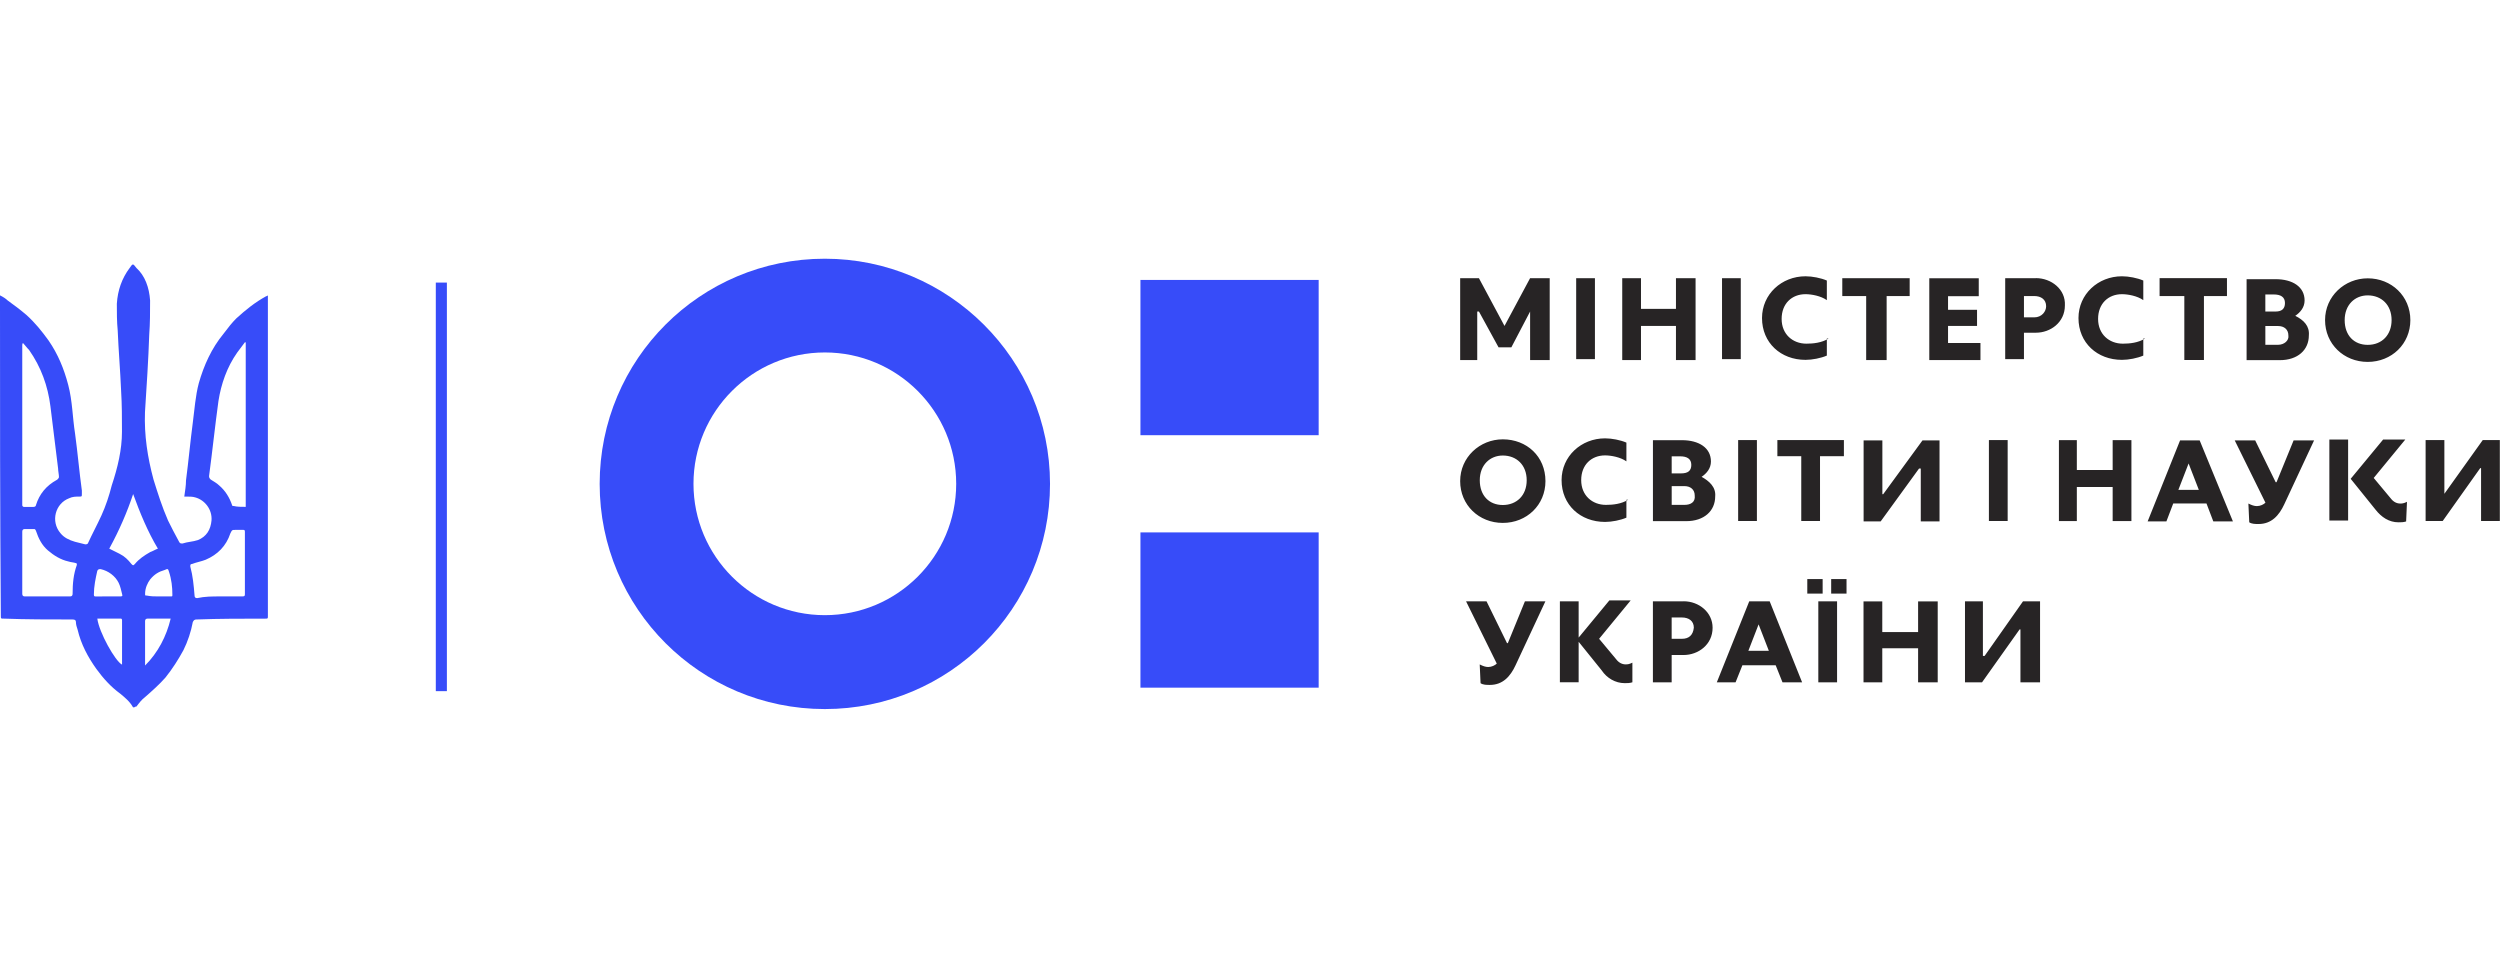
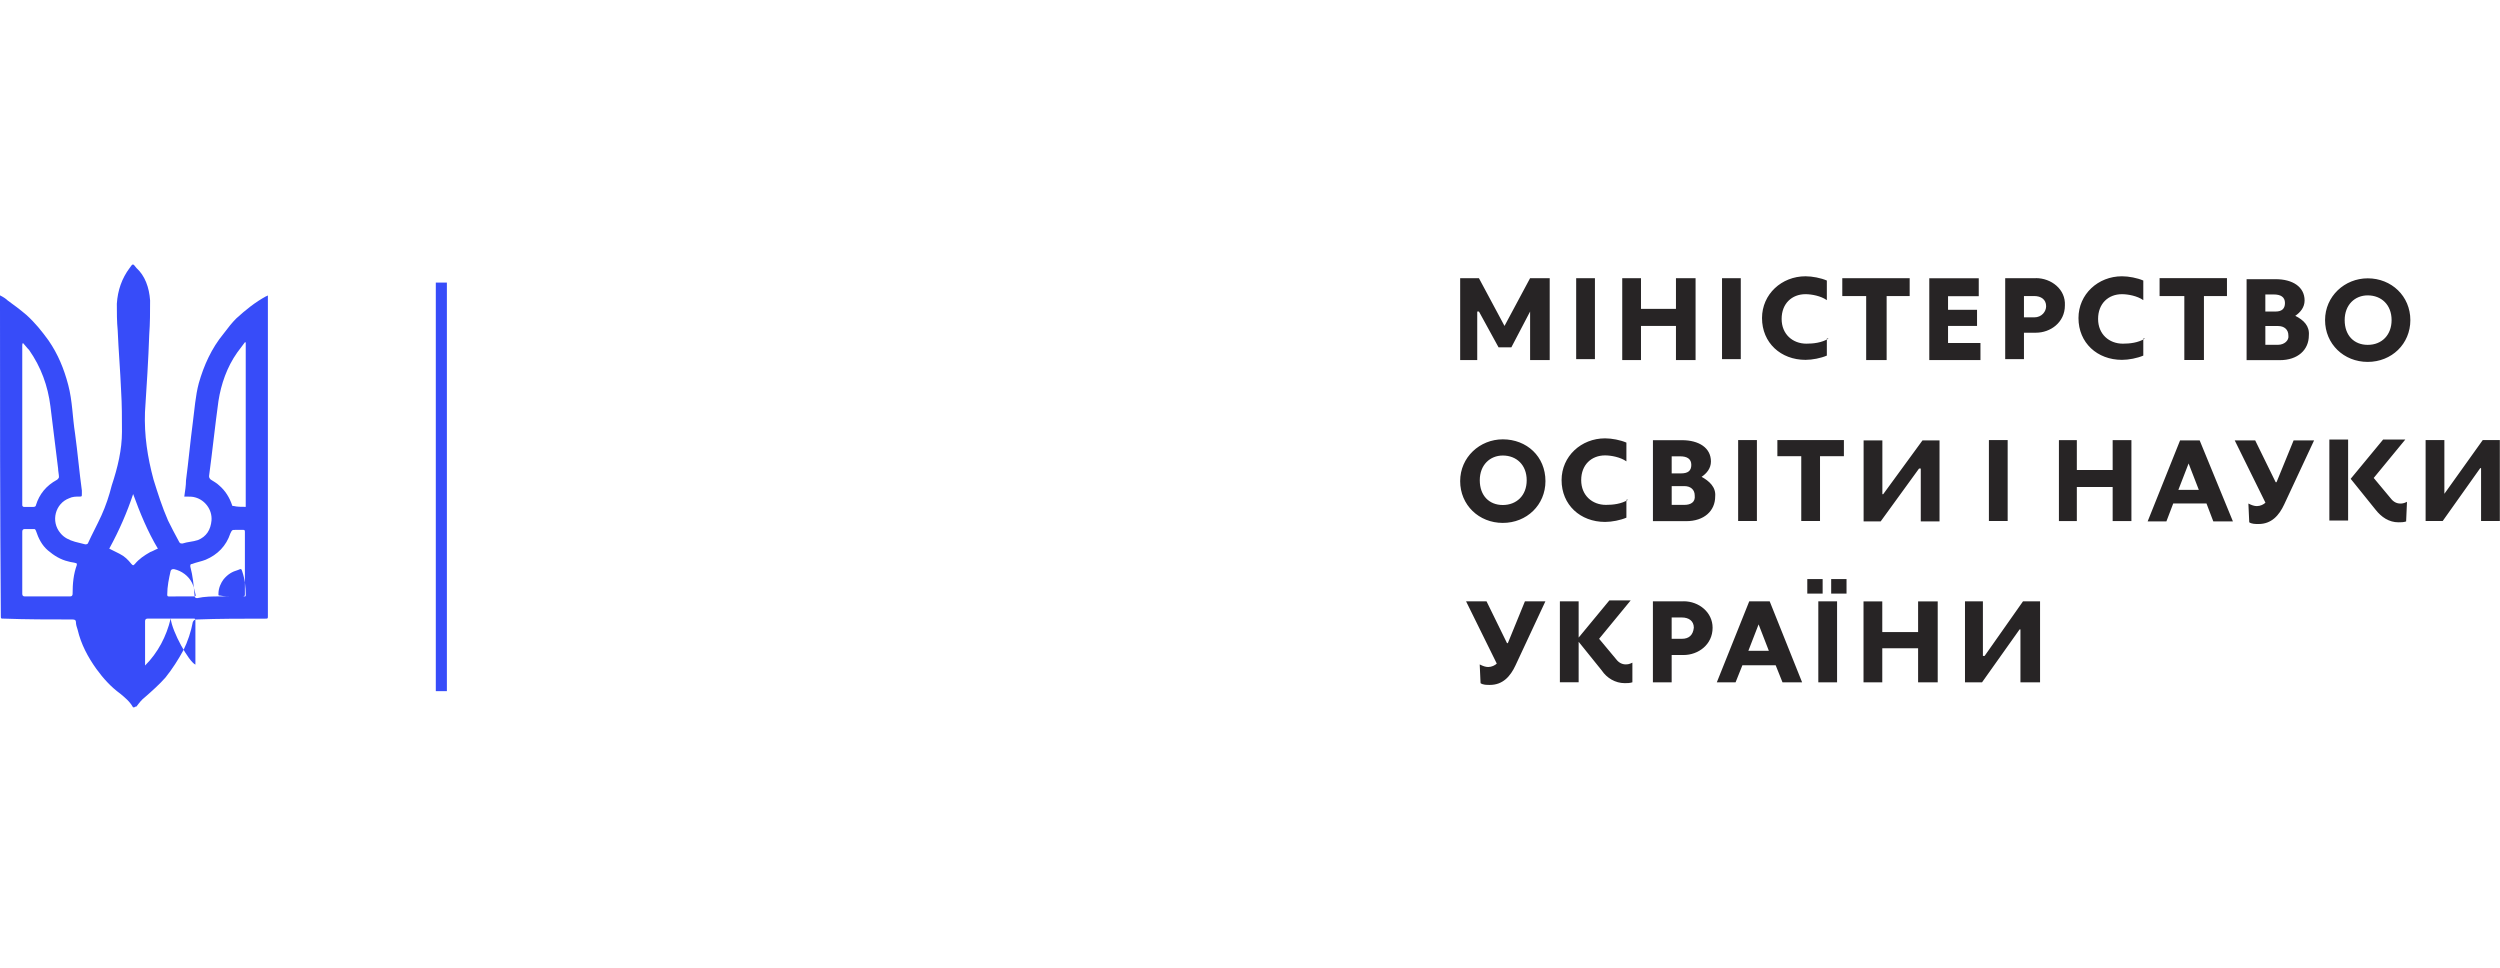
<svg xmlns="http://www.w3.org/2000/svg" viewBox="0 0 155 60" enable-background="new 0 0 155 60">
  <path d="m149.18 32.33c-.159.053-.317.053-.476.053-.582 0-1.058-.317-1.428-.793l-1.534-1.904 2.01-2.433h1.375l-1.957 2.38 1.058 1.269c.159.212.37.317.582.317.106 0 .212 0 .423-.106l-.053 1.217m-4.76-5.077h1.163v5.02h-1.163v-5.02m-5.02 3.966c.212.106.37.159.529.159.212 0 .423-.106.529-.212l-1.904-3.86h1.269l1.269 2.591h.053l1.058-2.591h1.269l-1.851 3.966c-.317.687-.793 1.216-1.586 1.216-.212 0-.423 0-.582-.106l-.053-1.163m-3.02-3.913h-1.216l-2.01 5.02h1.163l.423-1.111h2.062l.423 1.111h1.216l-2.061-5.02m-1.322 3.067l.635-1.639.635 1.639h-1.27m-14.807-3.067h-1.058l-2.433 3.332h-.053v-3.332h-1.163v5.02h1.058l2.38-3.279h.106v3.279h1.163v-5.02m26.547-10.05c-1.428 0-2.644 1.111-2.644 2.591s1.163 2.591 2.644 2.591c1.481 0 2.644-1.111 2.644-2.591 0-1.48-1.163-2.591-2.644-2.591m0 4.125c-.846 0-1.428-.582-1.428-1.534 0-.952.635-1.534 1.428-1.534.846 0 1.481.582 1.481 1.534 0 .899-.582 1.534-1.481 1.534m-4.495-1.798c.317-.212.582-.529.582-.952 0-.846-.74-1.322-1.798-1.322h-1.798v5.02h2.062c1.111 0 1.798-.635 1.798-1.534.053-.581-.317-.952-.846-1.216m-1.851-1.322h.529c.423 0 .687.159.687.529 0 .37-.212.529-.582.529h-.635v-1.058m.794 3.12h-.793v-1.163h.793c.37 0 .635.212.635.582.053.317-.264.581-.635.581m-21.629-4.125h3.067v1.111h-1.904v.846h1.798v1h-1.798v1.058h2.01v1.058h-3.173v-5.078m-5.394 0h4.178v1.111h-1.428v3.966h-1.269v-3.966h-1.481v-1.111m-10.312 2.962h-2.168v2.115h-1.163v-5.077h1.163v1.904h2.168v-1.904h1.216v5.077h-1.216v-2.115m-6.187-2.962h1.163v5.02h-1.163v-5.02m-2.856 5.077v-3.01l-1.163 2.221h-.793l-1.216-2.221h-.106v3.01h-1.058v-5.077h1.163l1.586 2.961 1.586-2.961h1.216v5.077h-1.215m11.899-5.077h1.163v5.02h-1.163v-5.02m19.461 0h-1.904v5.02h1.163v-1.639h.74c.899 0 1.798-.635 1.798-1.692.054-1-.845-1.693-1.797-1.693m-.106 2.433h-.635v-1.322h.635c.423 0 .74.212.74.635 0 .317-.264.687-.74.687m7.774-2.433h4.178v1.111h-1.428v3.966h-1.216v-3.966h-1.534v-1.111m-40.72 9.995c-1.428 0-2.644 1.111-2.644 2.591 0 1.481 1.163 2.591 2.644 2.591 1.481 0 2.644-1.111 2.644-2.591 0-1.533-1.163-2.591-2.644-2.591m0 4.072c-.846 0-1.428-.582-1.428-1.534 0-.952.635-1.534 1.428-1.534.846 0 1.481.582 1.481 1.534 0 .952-.635 1.534-1.481 1.534m12.322-1.745c.317-.212.582-.529.582-.952 0-.846-.74-1.322-1.798-1.322h-1.798v5.02h2.062c1.111 0 1.798-.635 1.798-1.534.053-.581-.371-.952-.846-1.216m-1.851-1.269h.529c.423 0 .687.159.687.529 0 .37-.212.529-.635.529h-.582v-1.058zm.793 3.01h-.793v-1.163h.793c.37 0 .635.212.635.582.052.422-.265.581-.635.581m26.547-1.11h-2.221v2.115h-1.111v-5.02h1.111v1.851h2.221v-1.851h1.163v5.02h-1.163v-2.115m-23.22-2.909h1.163v5.02h-1.163v-5.02m2.432 0h4.125v1h-1.481v4.02h-1.163v-4.02h-1.481v-1m-9.254 3.702c-.423.264-.952.317-1.375.317-.846 0-1.534-.582-1.534-1.534 0-.952.635-1.534 1.481-1.534.37 0 .952.106 1.322.37v-1.163c-.37-.159-.899-.264-1.322-.264-1.481 0-2.697 1.111-2.697 2.591 0 1.534 1.163 2.591 2.697 2.591.423 0 .952-.106 1.322-.264v-1.111h.106m22.369-3.701h1.163v5.02h-1.163v-5.02m31.677 0h-1.058l-2.38 3.332v-3.332h-1.163v5.02h1.058l2.327-3.279h.053v3.279h1.163v-5.02m-41.619-6.293c-.423.264-.952.317-1.375.317-.846 0-1.534-.582-1.534-1.534s.635-1.534 1.481-1.534c.37 0 .952.106 1.322.37v-1.216c-.37-.159-.899-.264-1.322-.264-1.481 0-2.697 1.111-2.697 2.591 0 1.534 1.163 2.591 2.697 2.591.423 0 .952-.106 1.322-.264v-1.057h.106m19.62 0c-.423.264-.952.317-1.375.317-.846 0-1.534-.582-1.534-1.534s.635-1.534 1.481-1.534c.37 0 .952.106 1.322.37v-1.216c-.37-.159-.899-.264-1.322-.264-1.481 0-2.697 1.111-2.697 2.591 0 1.534 1.163 2.591 2.697 2.591.423 0 .952-.106 1.322-.264v-1.057h.106m-31.783 21.312c-.159.053-.317.053-.476.053-.582 0-1.111-.317-1.428-.793l-1.534-1.904 2.01-2.433h1.322l-1.957 2.38 1.058 1.269c.159.212.37.317.582.317.106 0 .212 0 .423-.106v1.217m-4.495-5.02h1.163v5.02h-1.163v-5.02m-4.971 3.913c.212.106.37.159.529.159.212 0 .423-.106.529-.212l-1.904-3.86h1.269l1.269 2.591h.053l1.058-2.591h1.269l-1.851 3.966c-.317.687-.793 1.216-1.586 1.216-.212 0-.423 0-.582-.106l-.053-1.163m17.98-3.913h-1.269l-2.01 5.02h1.163l.423-1.058h2.062l.423 1.058h1.216l-2.01-5.02m-1.322 3.067l.635-1.639.635 1.639h-1.27m10.524-.159h-2.221v2.115h-1.163v-5.02h1.163v1.904h2.221v-1.904h1.216v5.02h-1.216v-2.115m-6.187-2.908h1.163v5.02h-1.163v-5.02m13.749 0h-1.058l-2.38 3.385h-.106v-3.385h-1.111v5.02h1.058l2.327-3.279h.053v3.279h1.216v-5.02zm-22.1 0h-1.904v5.02h1.163v-1.692h.74c.899 0 1.798-.635 1.798-1.692.001-.953-.845-1.64-1.797-1.64m-.106 2.327h-.635v-1.322h.635c.423 0 .74.212.74.635-.052.475-.317.687-.74.687m7.774-3.702h.952v.899h-.952v-.899m1.481 0h.952v.899h-.952v-.899" fill="#272425" />
  <g fill="#374cf9">
-     <path d="m51.14 16.04c-7.721 0-13.961 6.24-13.961 13.961s6.24 13.961 13.961 13.961 13.961-6.24 13.961-13.961-6.293-13.961-13.961-13.961m0 22.1c-4.495 0-8.144-3.649-8.144-8.144s3.649-8.144 8.144-8.144 8.144 3.649 8.144 8.144-3.649 8.144-8.144 8.144m19.567-5.13h11.05v9.625h-11.05v-9.625m0-15.653h11.05v9.625h-11.05v-9.625" />
    <path d="m27.02 17.52h.687v25.331h-.687z" />
-     <path d="m8.303 43.855c-.053 0-.053 0-.053 0-.212-.37-.476-.582-.793-.846-.582-.423-1.058-.952-1.481-1.534-.529-.74-.952-1.534-1.163-2.433-.053-.159-.106-.317-.106-.476 0-.106-.053-.159-.212-.159-1.428 0-2.856 0-4.284-.053-.159 0-.159 0-.159-.159-.052-6.609-.052-13.06-.052-19.671 0-.053 0-.106 0-.212.212.106.37.212.476.317.37.264.793.582 1.163.899.529.476.952 1 1.375 1.586.582.846.952 1.745 1.216 2.75.264 1 .264 2.01.423 3.01.159 1.163.264 2.38.423 3.543 0 .053 0 .159 0 .212 0 .159 0 .159-.159.159-.212 0-.423 0-.635.106-.846.317-1.163 1.428-.529 2.168.212.264.529.423.899.529.212.053.423.106.635.159.053 0 .106 0 .159-.053.264-.582.582-1.163.846-1.745.264-.582.476-1.216.635-1.851.37-1.111.635-2.221.635-3.332 0-.846 0-1.692-.053-2.538-.053-1.269-.159-2.486-.212-3.755-.053-.529-.053-1.111-.053-1.639.053-.846.317-1.586.793-2.221.212-.317.212-.264.423 0 .529.476.793 1.216.846 2.01 0 .687 0 1.428-.053 2.115-.053 1.586-.159 3.173-.264 4.812-.053 1.428.159 2.803.529 4.178.264.846.529 1.692.899 2.538.212.423.423.846.687 1.322.053.106.106.106.212.106.317-.106.635-.106.952-.212.529-.212.793-.635.846-1.216.053-.687-.423-1.269-1-1.428-.159-.053-.37-.053-.529-.053-.053 0-.106 0-.159 0 .053-.37.106-.687.106-1 .159-1.216.264-2.38.423-3.596.106-.793.159-1.639.37-2.433.317-1.111.793-2.168 1.534-3.067.317-.423.529-.687.793-.952.582-.529 1.163-1 1.851-1.375 0 0 .053 0 .106-.053 0 .053 0 .106 0 .159 0 5.606 0 11.158 0 16.764 0 1.01 0 1.957 0 2.961 0 .159 0 .159-.159.159-1.428 0-2.856 0-4.284.053-.106 0-.159.053-.212.159-.106.582-.317 1.216-.582 1.745-.317.582-.687 1.163-1.111 1.692-.37.423-.846.846-1.269 1.216-.212.159-.37.37-.529.582-.102.001-.102.054-.155.054m-6.875-22.581c-.053 0-.053 0 0 0-.053 0-.053.106-.053.159 0 3.226 0 6.399 0 9.625 0 .106 0 .159 0 .264 0 .053.053.106.106.106.212 0 .37 0 .582 0 .106 0 .159-.053.159-.106.212-.687.635-1.216 1.322-1.586.053-.053.106-.106.106-.159 0-.159-.053-.37-.053-.529-.159-1.269-.317-2.538-.476-3.86-.159-1.269-.582-2.433-1.322-3.49-.16-.159-.265-.318-.371-.424m13.802 10.154c0-3.385 0-6.822 0-10.206h-.053c-.159.212-.317.423-.476.635-.635.899-1 1.957-1.163 3.01-.212 1.534-.37 3.067-.582 4.654 0 .106.053.159.106.212.159.106.37.212.529.37.37.317.635.74.793 1.216 0 .053.053.053.106.053.211.052.476.052.74.052m-13.855 3.437c0 .635 0 1.269 0 1.957 0 .106.053.159.159.159.952 0 1.904 0 2.803 0 .106 0 .159-.053.159-.159 0-.635.053-1.216.264-1.798 0-.053 0-.106-.053-.106-.159-.053-.317-.053-.476-.106-.476-.106-.899-.37-1.269-.687-.37-.317-.582-.74-.74-1.216-.053-.106-.053-.106-.159-.106-.159 0-.317 0-.529 0-.106 0-.159.053-.159.159 0 .634 0 1.322 0 1.903m12.269 2.116c.476 0 .952 0 1.375 0 .159 0 .159-.053.159-.159v-.053c0-.529 0-1.058 0-1.586 0-.74 0-1.481 0-2.221 0-.106-.053-.106-.106-.106-.159 0-.317 0-.476 0-.212 0-.212 0-.317.212-.264.793-.793 1.322-1.534 1.639-.264.106-.582.159-.846.264-.106 0-.106.053-.106.159.159.582.212 1.163.264 1.798 0 .106.053.159.159.159.476-.106.952-.106 1.428-.106m-6.875-2.962c.212.106.423.212.635.317.317.159.529.37.74.635.106.106.106.106.212 0 .264-.317.582-.529.952-.74.159-.053.317-.159.476-.212-.635-1.058-1.111-2.221-1.534-3.385-.37 1.111-.846 2.222-1.481 3.385m3.808 4.337c-.053 0-.106 0-.159 0-.423 0-.846 0-1.269 0-.106 0-.159.053-.159.159 0 .846 0 1.745 0 2.591 0 .053 0 .053 0 .159.793-.794 1.322-1.799 1.587-2.909m-4.548 0c.105.846 1.11 2.644 1.533 2.855v-.053c0-.899 0-1.798 0-2.697 0-.106-.053-.106-.106-.106-.423 0-.899 0-1.322 0-.052.001-.052.001-.105.001m.687-1.375c.212 0 .476 0 .687 0 .159 0 .212 0 .159-.159-.053-.212-.106-.476-.212-.687-.212-.423-.635-.74-1.111-.846-.106 0-.159 0-.212.106-.106.476-.212.952-.212 1.481 0 .106.053.106.106.106.319-.001.584-.001.795-.001m3.12 0c.264 0 .476 0 .74 0 .106 0 .106 0 .106-.106 0-.476-.053-.952-.212-1.428-.053-.159-.053-.212-.264-.106-.37.106-.635.264-.899.582-.159.212-.317.529-.317.899 0 .106 0 .106.106.106.264.053.476.053.74.053" />
+     <path d="m8.303 43.855c-.053 0-.053 0-.053 0-.212-.37-.476-.582-.793-.846-.582-.423-1.058-.952-1.481-1.534-.529-.74-.952-1.534-1.163-2.433-.053-.159-.106-.317-.106-.476 0-.106-.053-.159-.212-.159-1.428 0-2.856 0-4.284-.053-.159 0-.159 0-.159-.159-.052-6.609-.052-13.06-.052-19.671 0-.053 0-.106 0-.212.212.106.37.212.476.317.37.264.793.582 1.163.899.529.476.952 1 1.375 1.586.582.846.952 1.745 1.216 2.75.264 1 .264 2.01.423 3.01.159 1.163.264 2.38.423 3.543 0 .053 0 .159 0 .212 0 .159 0 .159-.159.159-.212 0-.423 0-.635.106-.846.317-1.163 1.428-.529 2.168.212.264.529.423.899.529.212.053.423.106.635.159.053 0 .106 0 .159-.053.264-.582.582-1.163.846-1.745.264-.582.476-1.216.635-1.851.37-1.111.635-2.221.635-3.332 0-.846 0-1.692-.053-2.538-.053-1.269-.159-2.486-.212-3.755-.053-.529-.053-1.111-.053-1.639.053-.846.317-1.586.793-2.221.212-.317.212-.264.423 0 .529.476.793 1.216.846 2.01 0 .687 0 1.428-.053 2.115-.053 1.586-.159 3.173-.264 4.812-.053 1.428.159 2.803.529 4.178.264.846.529 1.692.899 2.538.212.423.423.846.687 1.322.053.106.106.106.212.106.317-.106.635-.106.952-.212.529-.212.793-.635.846-1.216.053-.687-.423-1.269-1-1.428-.159-.053-.37-.053-.529-.053-.053 0-.106 0-.159 0 .053-.37.106-.687.106-1 .159-1.216.264-2.38.423-3.596.106-.793.159-1.639.37-2.433.317-1.111.793-2.168 1.534-3.067.317-.423.529-.687.793-.952.582-.529 1.163-1 1.851-1.375 0 0 .053 0 .106-.053 0 .053 0 .106 0 .159 0 5.606 0 11.158 0 16.764 0 1.01 0 1.957 0 2.961 0 .159 0 .159-.159.159-1.428 0-2.856 0-4.284.053-.106 0-.159.053-.212.159-.106.582-.317 1.216-.582 1.745-.317.582-.687 1.163-1.111 1.692-.37.423-.846.846-1.269 1.216-.212.159-.37.37-.529.582-.102.001-.102.054-.155.054m-6.875-22.581c-.053 0-.053 0 0 0-.053 0-.053.106-.053.159 0 3.226 0 6.399 0 9.625 0 .106 0 .159 0 .264 0 .053.053.106.106.106.212 0 .37 0 .582 0 .106 0 .159-.053.159-.106.212-.687.635-1.216 1.322-1.586.053-.053.106-.106.106-.159 0-.159-.053-.37-.053-.529-.159-1.269-.317-2.538-.476-3.86-.159-1.269-.582-2.433-1.322-3.49-.16-.159-.265-.318-.371-.424m13.802 10.154c0-3.385 0-6.822 0-10.206h-.053c-.159.212-.317.423-.476.635-.635.899-1 1.957-1.163 3.01-.212 1.534-.37 3.067-.582 4.654 0 .106.053.159.106.212.159.106.37.212.529.37.37.317.635.74.793 1.216 0 .053.053.053.106.053.211.052.476.052.74.052m-13.855 3.437c0 .635 0 1.269 0 1.957 0 .106.053.159.159.159.952 0 1.904 0 2.803 0 .106 0 .159-.053.159-.159 0-.635.053-1.216.264-1.798 0-.053 0-.106-.053-.106-.159-.053-.317-.053-.476-.106-.476-.106-.899-.37-1.269-.687-.37-.317-.582-.74-.74-1.216-.053-.106-.053-.106-.159-.106-.159 0-.317 0-.529 0-.106 0-.159.053-.159.159 0 .634 0 1.322 0 1.903m12.269 2.116c.476 0 .952 0 1.375 0 .159 0 .159-.053.159-.159v-.053c0-.529 0-1.058 0-1.586 0-.74 0-1.481 0-2.221 0-.106-.053-.106-.106-.106-.159 0-.317 0-.476 0-.212 0-.212 0-.317.212-.264.793-.793 1.322-1.534 1.639-.264.106-.582.159-.846.264-.106 0-.106.053-.106.159.159.582.212 1.163.264 1.798 0 .106.053.159.159.159.476-.106.952-.106 1.428-.106m-6.875-2.962c.212.106.423.212.635.317.317.159.529.37.74.635.106.106.106.106.212 0 .264-.317.582-.529.952-.74.159-.053.317-.159.476-.212-.635-1.058-1.111-2.221-1.534-3.385-.37 1.111-.846 2.222-1.481 3.385m3.808 4.337c-.053 0-.106 0-.159 0-.423 0-.846 0-1.269 0-.106 0-.159.053-.159.159 0 .846 0 1.745 0 2.591 0 .053 0 .053 0 .159.793-.794 1.322-1.799 1.587-2.909c.105.846 1.11 2.644 1.533 2.855v-.053c0-.899 0-1.798 0-2.697 0-.106-.053-.106-.106-.106-.423 0-.899 0-1.322 0-.052.001-.052.001-.105.001m.687-1.375c.212 0 .476 0 .687 0 .159 0 .212 0 .159-.159-.053-.212-.106-.476-.212-.687-.212-.423-.635-.74-1.111-.846-.106 0-.159 0-.212.106-.106.476-.212.952-.212 1.481 0 .106.053.106.106.106.319-.001.584-.001.795-.001m3.12 0c.264 0 .476 0 .74 0 .106 0 .106 0 .106-.106 0-.476-.053-.952-.212-1.428-.053-.159-.053-.212-.264-.106-.37.106-.635.264-.899.582-.159.212-.317.529-.317.899 0 .106 0 .106.106.106.264.053.476.053.74.053" />
  </g>
</svg>